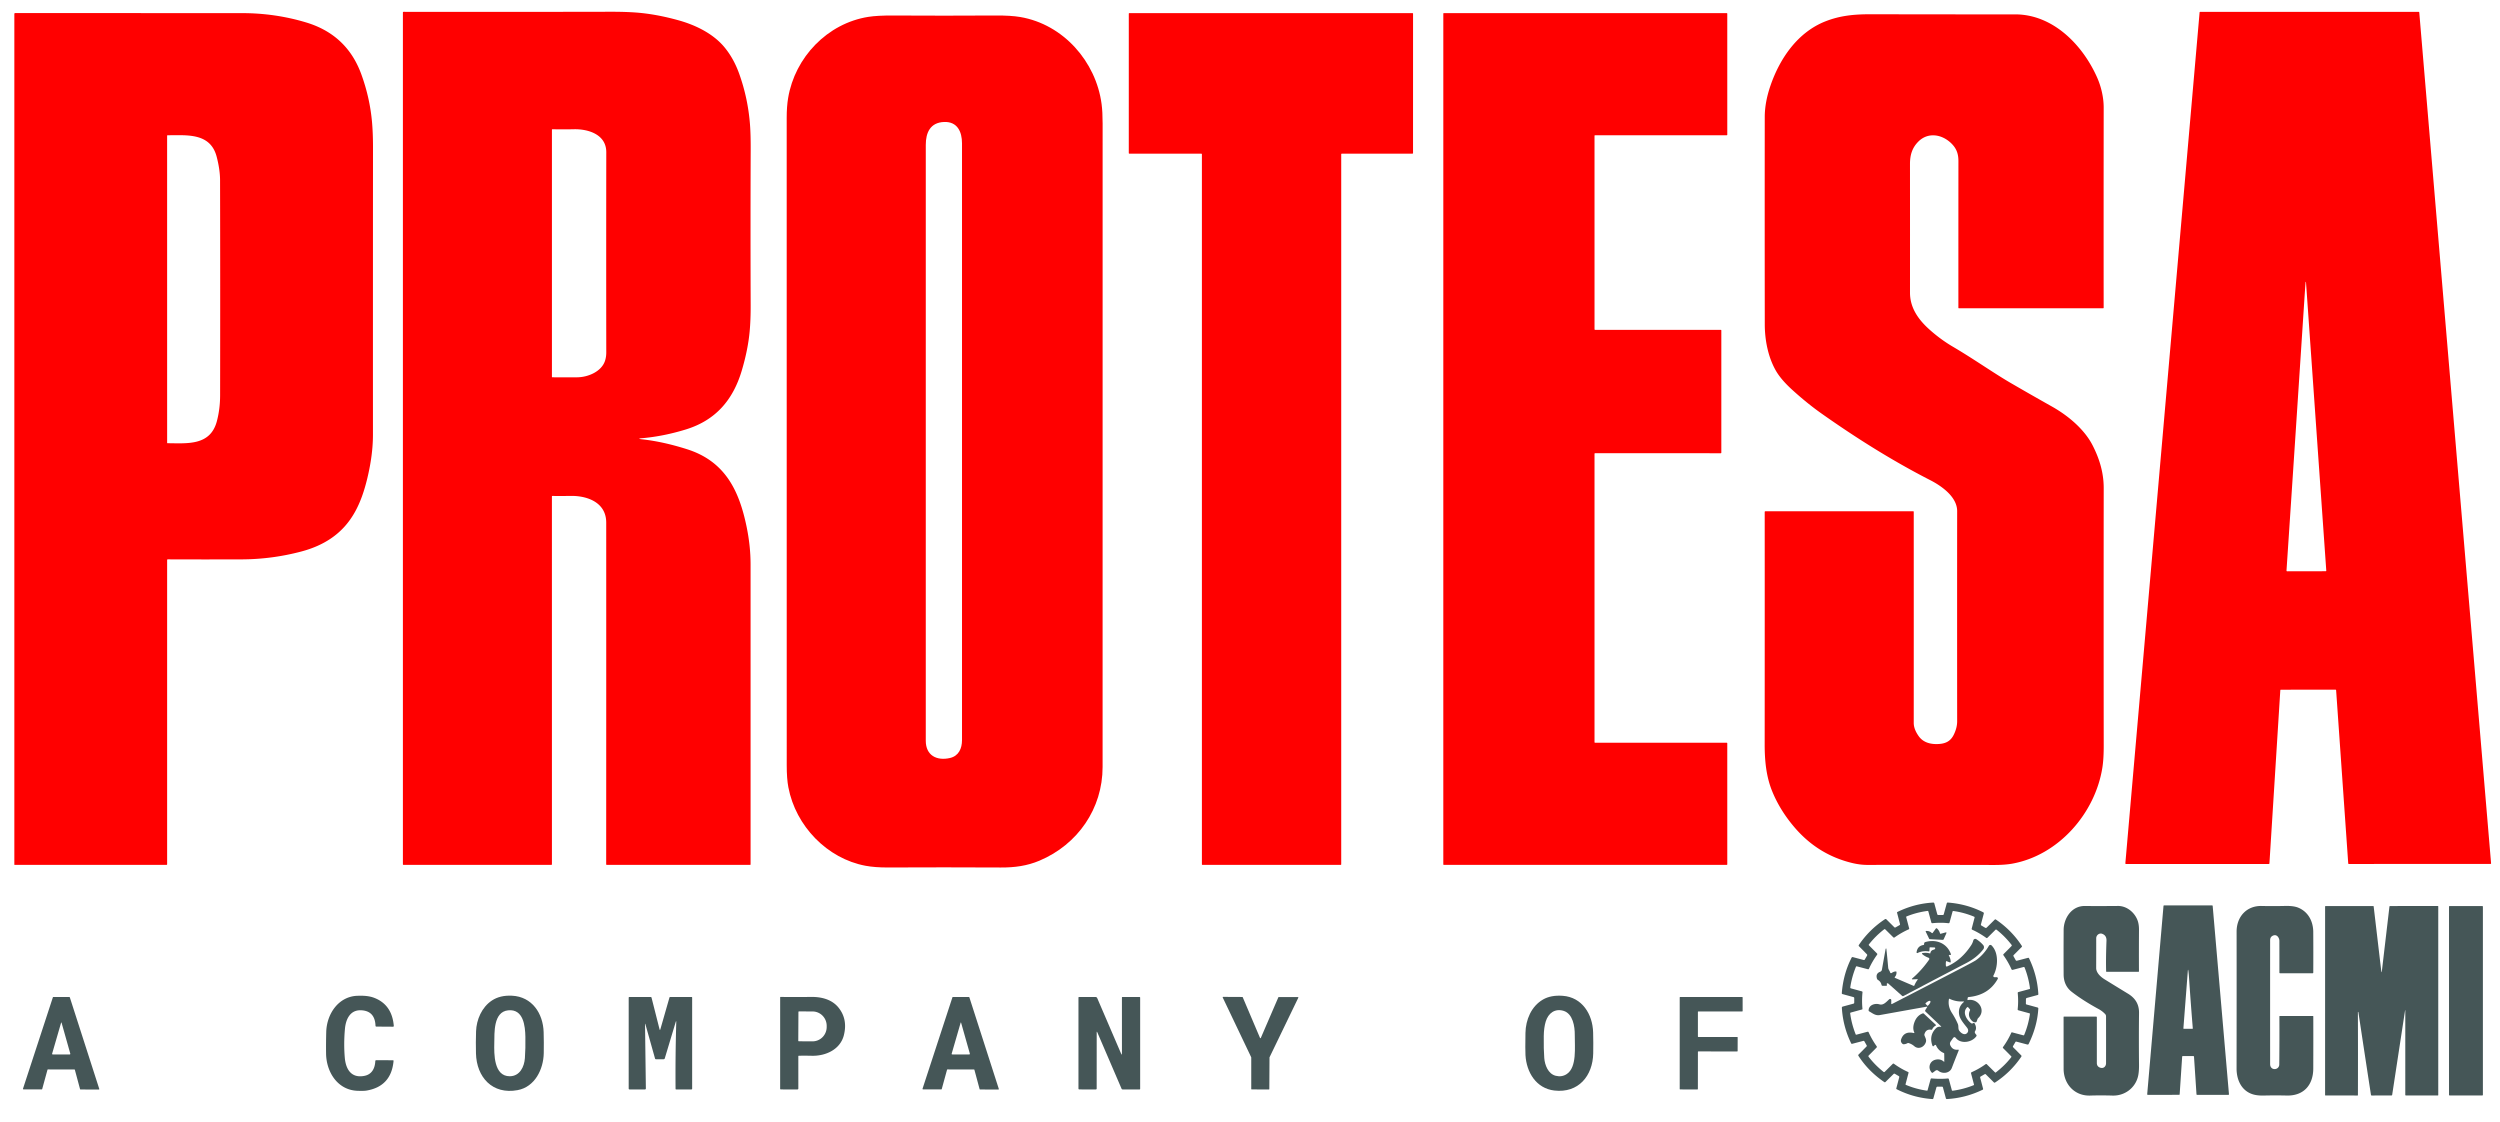
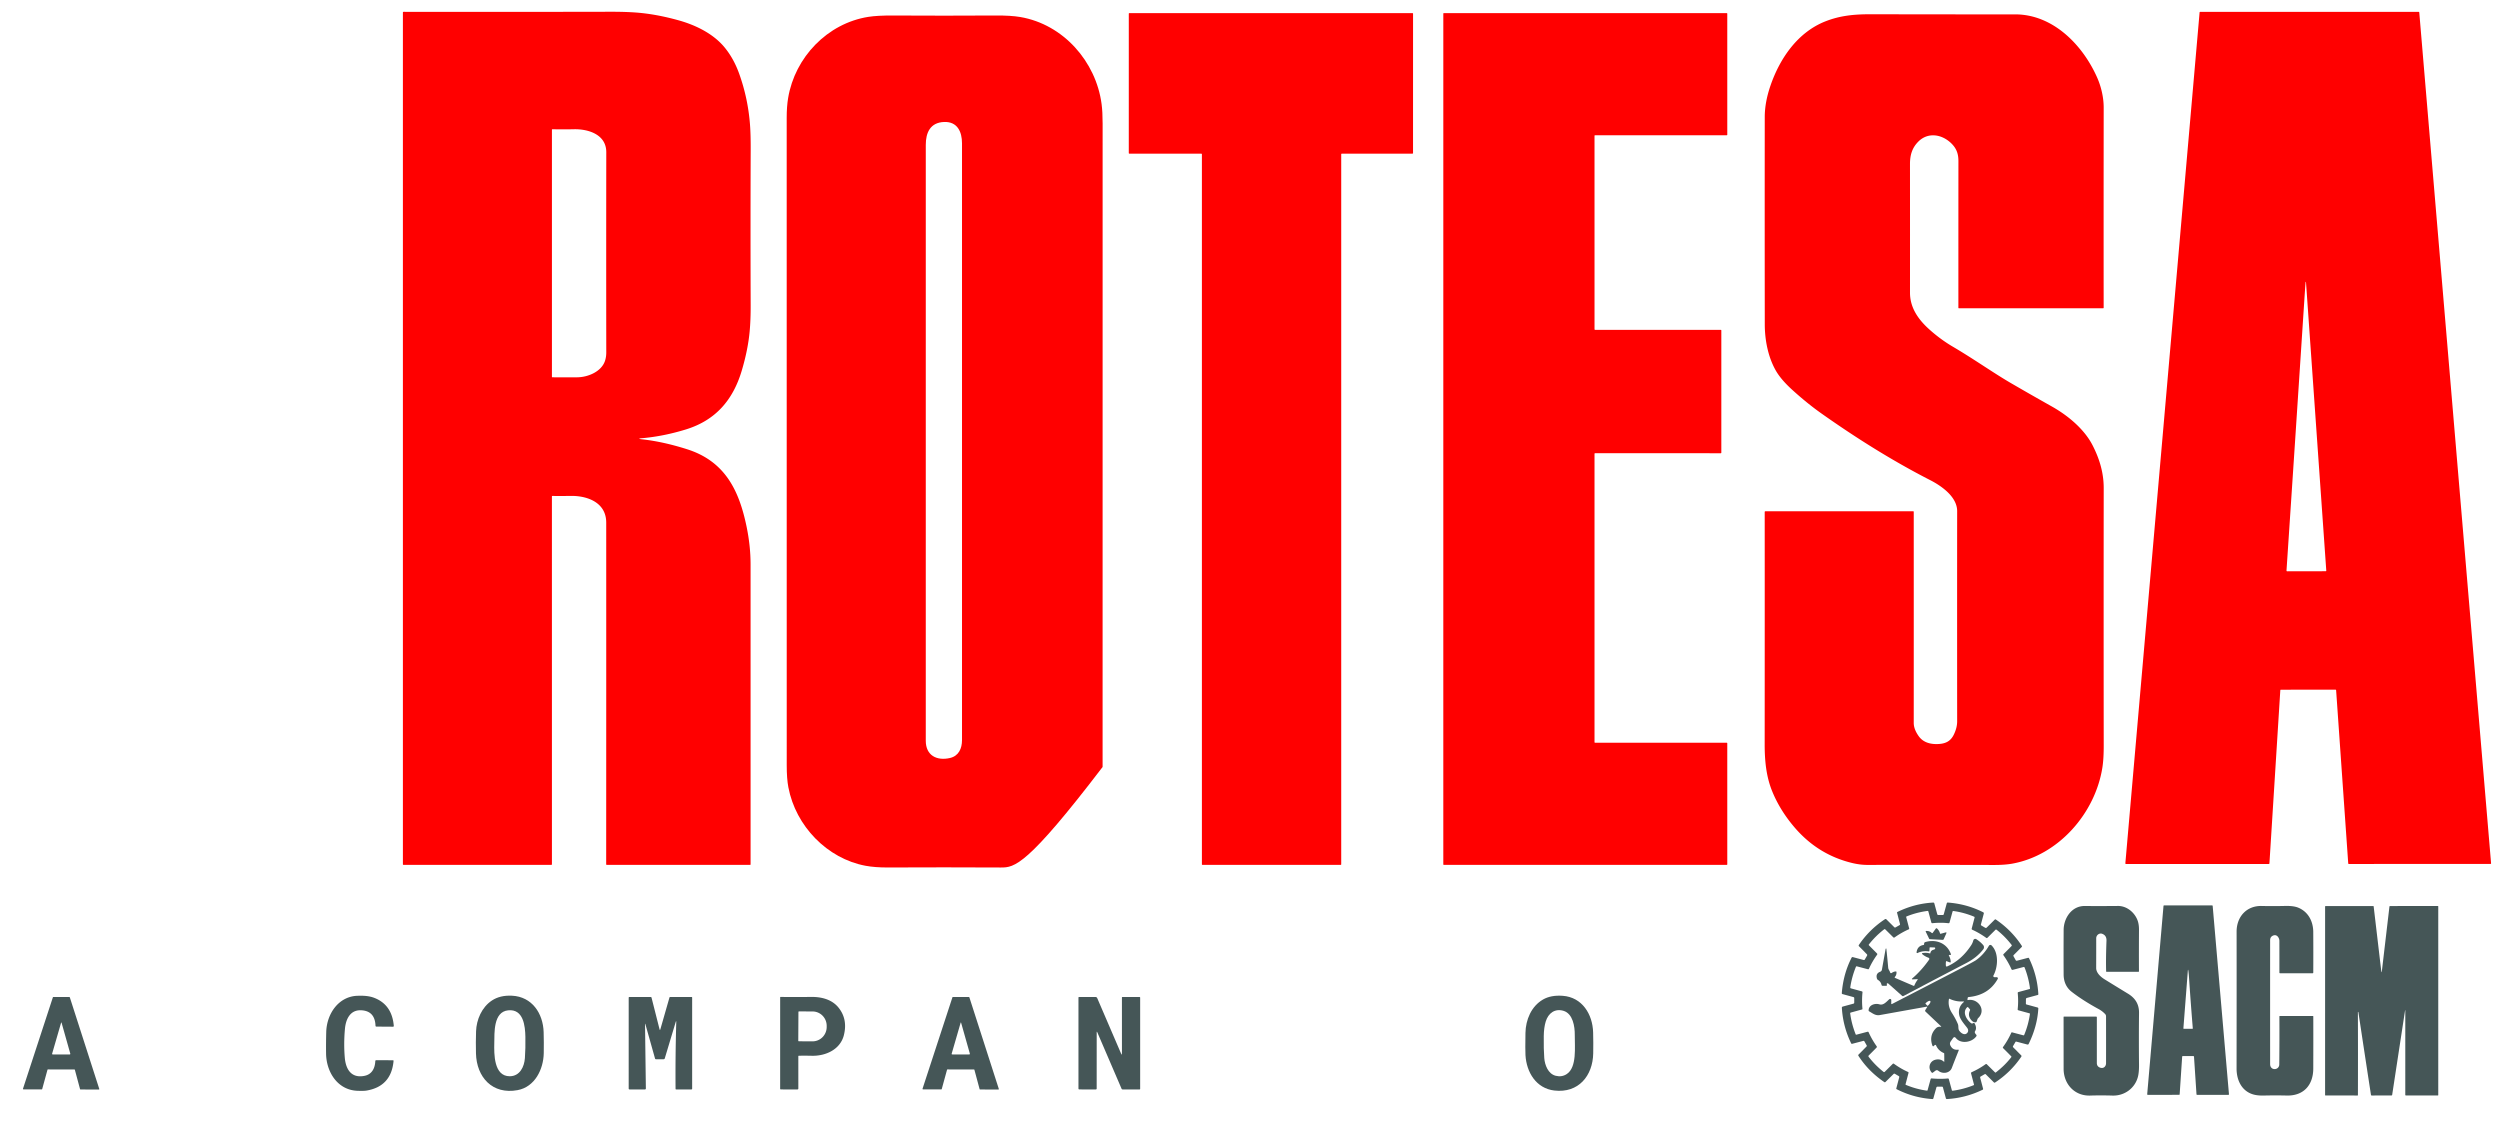
<svg xmlns="http://www.w3.org/2000/svg" version="1.1" viewBox="0.00 0.00 2001.00 898.00">
  <path fill="#ff0000" d="   M 513.90 351.63   Q 530.52 353.43 549.78 359.52   C 580.32 369.19 591.54 392.46 597.55 421.45   Q 600.75 436.92 600.76 451.72   Q 600.77 571.97 600.77 691.77   Q 600.77 692.26 600.28 692.26   L 485.69 692.26   A 0.50 0.50 0.0 0 1 485.19 691.76   Q 485.26 556.31 485.22 418.25   C 485.21 402.24 470.21 396.74 456.90 396.93   Q 449.47 397.04 442.09 396.96   A 0.34 0.34 0.0 0 0 441.75 397.30   L 441.76 691.75   A 0.51 0.51 0.0 0 1 441.25 692.26   L 322.99 692.26   A 0.51 0.51 0.0 0 1 322.48 691.75   L 322.48 10.02   A 0.55 0.55 0.0 0 1 323.03 9.47   Q 406.13 9.58 488.53 9.41   Q 500.59 9.39 509.28 10.05   Q 525.21 11.26 543.20 16.28   C 557.05 20.14 571.10 27.11 580.02 38.02   Q 587.30 46.92 591.59 58.85   Q 598.74 78.77 600.32 100.00   Q 600.90 107.76 600.85 119.97   Q 600.62 179.78 600.83 244.58   Q 600.87 256.02 600.03 265.19   Q 598.68 279.88 593.74 296.52   C 586.80 319.91 573.01 336.36 548.84 343.77   Q 531.00 349.24 513.91 350.74   Q 509.40 351.14 513.90 351.63   Z   M 441.76 301.69   A 0.29 0.29 0.0 0 0 442.04 301.98   Q 452.68 302.09 462.16 301.99   C 470.53 301.90 481.40 297.53 484.26 288.78   Q 485.26 285.71 485.26 282.09   Q 485.15 202.16 485.27 121.83   C 485.29 107.64 470.92 103.19 459.33 103.45   Q 450.72 103.64 442.10 103.45   A 0.33 0.33 0.0 0 0 441.76 103.78   L 441.76 301.69   Z" />
  <path fill="#ff0000" d="   M 1825.16 552.50   L 1816.45 691.06   A 0.49 0.49 0.0 0 1 1815.96 691.52   L 1701.61 691.52   A 0.49 0.49 0.0 0 1 1701.13 690.99   L 1760.56 9.94   A 0.49 0.49 0.0 0 1 1761.05 9.49   L 1935.89 9.49   A 0.49 0.49 0.0 0 1 1936.38 9.94   L 1993.86 690.98   A 0.49 0.49 0.0 0 1 1993.37 691.51   L 1880.01 691.52   A 0.49 0.49 0.0 0 1 1879.52 691.06   L 1869.83 552.47   A 0.49 0.49 0.0 0 0 1869.34 552.01   L 1825.65 552.04   A 0.49 0.49 0.0 0 0 1825.16 552.50   Z   M 1844.34 240.96   Q 1837.37 347.78 1830.12 456.62   Q 1830.07 457.27 1830.73 457.27   L 1861.45 457.21   Q 1861.99 457.21 1861.95 456.68   Q 1853.84 341.22 1845.71 225.77   Q 1845.71 225.71 1845.66 225.66   Q 1845.62 225.63 1845.57 225.62   Q 1845.41 225.61 1845.39 225.79   Q 1844.84 233.32 1844.34 240.96   Z" />
-   <path fill="#ff0000" d="   M 133.77 448.30   L 133.77 691.74   A 0.52 0.51 90.0 0 1 133.26 692.26   L 11.74 692.26   A 0.26 0.25 -0.0 0 1 11.48 692.01   L 11.48 11.21   Q 11.48 10.48 12.21 10.48   Q 104.47 10.48 193.91 10.51   Q 220.29 10.52 245.01 17.96   Q 277.68 27.78 289.20 59.47   Q 296.07 78.35 297.78 97.87   Q 298.55 106.73 298.55 117.44   Q 298.48 229.39 298.51 347.92   Q 298.52 364.12 293.94 383.06   C 289.31 402.23 281.90 419.30 265.11 430.81   Q 254.91 437.80 241.09 441.45   Q 217.70 447.64 193.37 447.73   Q 163.60 447.83 134.37 447.71   Q 133.77 447.71 133.77 448.30   Z   M 134.23 108.25   Q 133.76 108.25 133.76 108.72   L 133.78 354.47   A 0.29 0.28 -0.0 0 0 134.07 354.75   C 150.03 354.85 168.41 356.89 173.61 337.04   Q 176.16 327.31 176.18 316.47   Q 176.34 226.70 176.14 144.21   Q 176.12 135.86 173.45 125.53   C 168.43 106.14 149.66 108.28 134.23 108.25   Z" />
  <path fill="#ff0000" d="   M 1073.51 123.48   L 1073.51 691.78   A 0.48 0.48 0.0 0 1 1073.03 692.26   L 962.48 692.26   A 0.48 0.48 0.0 0 1 962.00 691.78   L 962.00 123.49   A 0.48 0.48 0.0 0 0 961.52 123.01   L 903.96 122.99   A 0.48 0.48 0.0 0 1 903.48 122.51   L 903.49 10.97   A 0.48 0.48 0.0 0 1 903.97 10.49   L 1130.53 10.49   A 0.48 0.48 0.0 0 1 1131.01 10.97   L 1130.99 122.50   A 0.48 0.48 0.0 0 1 1130.51 122.98   L 1073.99 123.00   A 0.48 0.48 0.0 0 0 1073.51 123.48   Z" />
  <path fill="#ff0000" d="   M 1276.25 363.22   L 1276.25 594.03   A 0.46 0.46 0.0 0 0 1276.71 594.49   L 1382.05 594.49   A 0.46 0.46 0.0 0 1 1382.51 594.95   L 1382.52 691.80   A 0.46 0.46 0.0 0 1 1382.06 692.26   L 1155.68 692.26   A 0.46 0.46 0.0 0 1 1155.22 691.80   L 1155.23 10.95   A 0.46 0.46 0.0 0 1 1155.69 10.49   L 1382.05 10.49   A 0.46 0.46 0.0 0 1 1382.51 10.95   L 1382.52 107.80   A 0.46 0.46 0.0 0 1 1382.06 108.26   L 1276.71 108.26   A 0.46 0.46 0.0 0 0 1276.25 108.72   L 1276.26 263.54   A 0.46 0.46 0.0 0 0 1276.72 264.00   L 1377.29 264.02   A 0.46 0.46 0.0 0 1 1377.75 264.48   L 1377.75 362.31   A 0.46 0.46 0.0 0 1 1377.29 362.77   L 1276.71 362.76   A 0.46 0.46 0.0 0 0 1276.25 363.22   Z" />
  <path fill="#ff0000" d="   M 1531.76 409.70   Q 1531.79 497.68 1531.76 578.65   C 1531.76 582.53 1533.56 586.20 1535.78 589.30   C 1539.64 594.69 1546.06 595.97 1552.41 595.45   C 1557.66 595.02 1561.35 592.99 1563.75 588.16   Q 1566.52 582.59 1566.51 577.25   Q 1566.43 491.10 1566.51 409.10   C 1566.52 397.72 1554.09 388.99 1544.93 384.30   C 1514.60 368.77 1485.56 350.51 1457.68 330.80   Q 1446.21 322.68 1434.33 311.86   Q 1425.38 303.70 1421.28 296.47   C 1415.08 285.51 1412.55 272.03 1412.53 259.61   Q 1412.42 178.33 1412.51 93.65   Q 1412.52 81.83 1417.10 68.51   C 1424.77 46.24 1439.15 25.72 1461.07 17.09   C 1472.60 12.54 1483.87 11.39 1497.02 11.41   Q 1553.57 11.53 1612.97 11.51   C 1642.87 11.50 1666.72 35.45 1678.51 61.97   C 1681.73 69.21 1683.80 77.91 1683.79 86.08   Q 1683.70 169.16 1683.77 246.30   A 0.46 0.46 0.0 0 1 1683.31 246.76   L 1567.95 246.76   A 0.46 0.46 0.0 0 1 1567.49 246.30   Q 1567.48 188.86 1567.52 128.90   C 1567.53 122.90 1565.85 118.48 1561.41 114.34   C 1553.94 107.38 1543.09 105.72 1535.49 113.28   C 1530.35 118.39 1528.74 124.32 1528.75 131.34   Q 1528.79 185.18 1528.76 234.28   C 1528.76 246.37 1535.46 255.78 1544.16 263.60   Q 1553.15 271.68 1563.12 277.53   C 1579.51 287.14 1595.62 298.55 1609.53 306.63   Q 1626.38 316.41 1642.37 325.39   C 1655.22 332.61 1668.28 343.49 1674.90 356.42   C 1680.53 367.41 1683.82 378.56 1683.81 390.68   Q 1683.70 493.32 1683.82 596.66   Q 1683.84 607.37 1682.77 614.20   C 1677.05 650.91 1647.71 684.60 1610.54 691.28   Q 1604.54 692.35 1595.59 692.33   Q 1543.64 692.18 1494.74 692.28   Q 1488.90 692.29 1482.50 690.75   Q 1455.27 684.20 1436.60 662.53   Q 1424.67 648.67 1418.40 633.18   C 1413.59 621.27 1412.44 608.68 1412.45 595.55   Q 1412.52 500.54 1412.47 409.78   A 0.55 0.55 0.0 0 1 1413.02 409.23   L 1531.29 409.23   Q 1531.76 409.23 1531.76 409.70   Z" />
-   <path fill="#ff0000" d="   M 816.58 13.61   C 851.18 19.51 877.22 49.36 881.71 83.24   Q 882.55 89.59 882.54 98.86   Q 882.44 359.88 882.52 613.89   C 882.53 647.19 862.65 675.92 832.04 688.86   C 822.06 693.08 812.04 694.41 801.07 694.35   Q 755.76 694.11 710.87 694.33   Q 700.38 694.38 692.76 692.96   C 662.14 687.24 636.90 661.25 631.01 630.16   Q 629.69 623.20 629.70 612.57   Q 629.80 354.36 629.67 94.40   Q 629.66 85.33 630.84 78.32   C 636.27 45.87 662.22 18.69 695.06 13.49   Q 702.26 12.35 714.86 12.42   Q 756.10 12.66 796.91 12.41   Q 809.11 12.34 816.58 13.61   Z   M 755.66 97.63   C 744.54 98.05 741.00 106.21 741.00 115.89   Q 740.98 355.48 740.99 592.89   C 740.99 604.70 749.78 609.12 760.35 606.71   C 767.37 605.10 769.99 599.02 769.99 592.43   Q 770.01 368.17 769.99 114.65   C 769.99 105.59 766.36 97.22 755.66 97.63   Z" />
+   <path fill="#ff0000" d="   M 816.58 13.61   C 851.18 19.51 877.22 49.36 881.71 83.24   Q 882.55 89.59 882.54 98.86   Q 882.44 359.88 882.52 613.89   C 822.06 693.08 812.04 694.41 801.07 694.35   Q 755.76 694.11 710.87 694.33   Q 700.38 694.38 692.76 692.96   C 662.14 687.24 636.90 661.25 631.01 630.16   Q 629.69 623.20 629.70 612.57   Q 629.80 354.36 629.67 94.40   Q 629.66 85.33 630.84 78.32   C 636.27 45.87 662.22 18.69 695.06 13.49   Q 702.26 12.35 714.86 12.42   Q 756.10 12.66 796.91 12.41   Q 809.11 12.34 816.58 13.61   Z   M 755.66 97.63   C 744.54 98.05 741.00 106.21 741.00 115.89   Q 740.98 355.48 740.99 592.89   C 740.99 604.70 749.78 609.12 760.35 606.71   C 767.37 605.10 769.99 599.02 769.99 592.43   Q 770.01 368.17 769.99 114.65   C 769.99 105.59 766.36 97.22 755.66 97.63   Z" />
  <path fill="#455657" d="   M 1517.18 742.30   L 1520.38 740.49   Q 1520.91 740.19 1520.76 739.60   L 1518.40 730.56   A 0.54 0.54 0.0 0 1 1518.69 729.94   Q 1532.44 723.22 1547.38 722.41   A 0.82 0.81 -8.8 0 1 1548.21 723.01   L 1550.57 731.69   Q 1550.75 732.36 1551.45 732.36   L 1555.00 732.36   Q 1555.63 732.37 1555.79 731.76   L 1558.21 722.98   A 0.79 0.79 0.0 0 1 1559.03 722.40   Q 1574.24 723.53 1587.33 730.18   Q 1588.01 730.53 1587.82 731.27   L 1585.54 739.87   Q 1585.38 740.49 1585.94 740.81   L 1588.95 742.58   Q 1589.61 742.97 1590.16 742.43   L 1596.61 736.04   A 0.66 0.66 0.0 0 1 1597.45 735.96   Q 1610.27 744.69 1618.29 757.14   A 0.64 0.63 51.7 0 1 1618.20 757.94   L 1611.78 764.40   Q 1611.31 764.87 1611.64 765.44   L 1613.37 768.53   A 0.92 0.90 -21.7 0 0 1614.40 768.96   L 1623.25 766.64   A 0.68 0.67 -20.1 0 1 1624.03 767.00   Q 1630.65 780.68 1631.49 795.72   A 0.64 0.64 0.0 0 1 1631.01 796.38   L 1622.30 798.74   A 1.00 0.99 -7.6 0 0 1621.56 799.70   L 1621.52 803.30   Q 1621.52 803.84 1622.04 803.99   L 1630.88 806.41   A 0.80 0.80 0.0 0 1 1631.47 807.22   Q 1630.65 821.50 1623.73 835.59   A 0.88 0.87 20.0 0 1 1622.72 836.05   L 1613.96 833.73   Q 1613.40 833.58 1613.11 834.08   L 1611.27 837.23   Q 1610.93 837.82 1611.40 838.30   L 1617.79 844.74   A 0.78 0.77 40.3 0 1 1617.88 845.72   Q 1609.48 858.18 1596.83 866.46   A 0.71 0.70 -39.1 0 1 1595.93 866.37   L 1589.45 859.90   Q 1589.05 859.50 1588.56 859.78   L 1585.32 861.64   Q 1584.78 861.95 1584.94 862.55   L 1587.27 871.48   A 0.64 0.63 -20.4 0 1 1586.93 872.21   Q 1573.23 878.84 1558.36 879.68   Q 1557.65 879.72 1557.46 879.03   L 1555.13 870.37   Q 1554.97 869.76 1554.35 869.76   L 1550.78 869.75   A 0.94 0.93 7.8 0 0 1549.88 870.43   L 1547.46 879.17   A 0.74 0.73 9.7 0 1 1546.70 879.70   Q 1531.50 878.66 1518.04 871.77   A 0.52 0.51 -68.6 0 1 1517.79 871.19   L 1520.14 862.24   Q 1520.30 861.62 1519.75 861.29   L 1516.71 859.50   Q 1516.10 859.14 1515.60 859.64   L 1509.06 866.09   A 0.63 0.62 39.4 0 1 1508.27 866.16   Q 1495.38 857.40 1487.45 845.02   A 0.73 0.72 51.1 0 1 1487.54 844.12   L 1493.95 837.64   Q 1494.37 837.22 1494.08 836.71   L 1492.31 833.57   Q 1491.97 832.97 1491.30 833.15   L 1482.47 835.47   A 0.70 0.69 -19.5 0 1 1481.67 835.10   Q 1475.07 821.49 1474.22 806.60   A 0.91 0.91 0.0 0 1 1474.89 805.67   L 1483.54 803.32   A 0.81 0.80 82.5 0 0 1484.13 802.54   L 1484.14 798.96   Q 1484.15 798.25 1483.46 798.06   L 1474.72 795.67   A 0.75 0.75 0.0 0 1 1474.17 794.90   Q 1475.38 779.42 1482.05 766.47   A 0.79 0.78 -69.0 0 1 1482.96 766.06   L 1491.67 768.37   Q 1492.28 768.53 1492.59 767.99   L 1494.35 764.98   Q 1494.76 764.29 1494.19 763.72   L 1487.91 757.35   A 0.76 0.76 0.0 0 1 1487.82 756.38   Q 1496.18 744.00 1508.72 735.73   A 0.92 0.91 50.7 0 1 1509.87 735.85   L 1516.23 742.18   Q 1516.66 742.60 1517.18 742.30   Z   M 1609.97 775.77   Q 1607.44 770.05 1603.57 764.60   Q 1603.22 764.10 1603.65 763.66   L 1610.00 757.25   Q 1610.45 756.79 1610.06 756.27   Q 1604.78 749.43 1598.06 744.16   Q 1597.59 743.79 1597.16 744.21   L 1590.70 750.64   A 0.68 0.67 40.0 0 1 1589.83 750.71   Q 1584.32 746.74 1578.59 744.16   A 0.78 0.78 0.0 0 1 1578.15 743.25   L 1580.44 734.51   Q 1580.59 733.93 1580.04 733.70   Q 1571.97 730.35 1563.58 729.18   Q 1562.96 729.10 1562.80 729.70   L 1560.42 738.36   A 0.82 0.80 11.0 0 1 1559.53 738.95   Q 1553.55 738.24 1546.64 738.93   A 0.73 0.73 0.0 0 1 1545.86 738.39   L 1543.44 729.49   A 0.53 0.53 0.0 0 0 1542.86 729.10   Q 1534.01 730.25 1525.97 733.54   A 0.44 0.43 72.1 0 0 1525.71 734.06   L 1528.11 743.19   A 0.53 0.52 -19.1 0 1 1527.81 743.80   Q 1521.89 746.43 1516.37 750.35   A 0.74 0.74 0.0 0 1 1515.43 750.27   L 1509.04 743.93   Q 1508.56 743.45 1508.02 743.87   Q 1501.13 749.23 1495.85 755.94   A 0.53 0.52 41.9 0 0 1495.89 756.63   L 1502.34 763.15   Q 1502.82 763.64 1502.42 764.19   Q 1498.58 769.49 1495.94 775.32   Q 1495.66 775.94 1495.00 775.76   L 1486.28 773.47   Q 1485.70 773.31 1485.47 773.87   Q 1482.19 781.87 1480.96 790.30   A 0.72 0.72 0.0 0 0 1481.49 791.10   L 1490.26 793.49   A 0.67 0.66 10.7 0 1 1490.75 794.20   Q 1490.08 800.64 1490.71 807.48   A 0.46 0.45 79.6 0 1 1490.38 807.97   L 1481.29 810.47   A 0.55 0.55 0.0 0 0 1480.89 811.07   Q 1481.98 819.56 1485.29 827.91   A 0.44 0.44 0.0 0 0 1485.81 828.18   L 1494.80 825.80   A 0.73 0.72 -19.3 0 1 1495.64 826.20   Q 1498.30 832.14 1502.10 837.46   A 0.79 0.79 0.0 0 1 1502.01 838.47   L 1495.65 844.89   A 0.68 0.68 0.0 0 0 1495.60 845.78   Q 1500.66 852.43 1507.63 857.98   A 0.65 0.65 0.0 0 0 1508.49 857.94   L 1514.98 851.49   A 0.71 0.70 -49.1 0 1 1515.89 851.42   Q 1521.32 855.37 1527.26 858.03   A 0.60 0.60 0.0 0 1 1527.59 858.72   L 1525.21 867.78   A 0.48 0.48 0.0 0 0 1525.49 868.35   Q 1533.64 871.75 1542.29 872.96   A 0.50 0.49 12.1 0 0 1542.84 872.61   L 1545.27 863.75   A 0.82 0.81 10.2 0 1 1546.13 863.16   Q 1552.82 863.81 1559.05 863.21   A 0.76 0.76 0.0 0 1 1559.85 863.76   L 1562.23 872.51   Q 1562.39 873.09 1562.98 873.01   Q 1571.69 871.83 1579.79 868.56   A 0.36 0.35 72.8 0 0 1580.00 868.15   L 1577.65 859.20   Q 1577.45 858.47 1578.15 858.16   Q 1583.92 855.62 1589.33 851.75   A 0.68 0.68 0.0 0 1 1590.21 851.82   L 1596.83 858.35   A 0.48 0.47 48.3 0 0 1597.46 858.39   Q 1604.90 852.61 1609.84 846.15   A 0.52 0.51 -48.6 0 0 1609.80 845.47   L 1603.28 838.91   A 0.67 0.67 0.0 0 1 1603.22 838.04   Q 1607.11 832.69 1609.84 826.62   A 0.58 0.58 0.0 0 1 1610.51 826.30   L 1619.52 828.68   A 0.53 0.53 0.0 0 0 1620.15 828.37   Q 1623.49 820.43 1624.76 811.57   A 0.44 0.44 0.0 0 0 1624.44 811.08   L 1615.48 808.63   A 0.74 0.73 11.1 0 1 1614.94 807.84   Q 1615.65 801.66 1614.99 794.75   A 0.66 0.65 -10.6 0 1 1615.47 794.06   L 1624.45 791.63   A 0.49 0.49 0.0 0 0 1624.81 791.09   Q 1623.64 782.35 1620.47 774.37   A 0.65 0.65 0.0 0 0 1619.71 773.98   L 1611.01 776.27   A 0.90 0.89 70.6 0 1 1609.97 775.77   Z" />
  <path fill="#455657" d="   M 1746.60 845.76   L 1744.61 875.84   A 0.49 0.49 0.0 0 1 1744.12 876.30   L 1719.10 876.32   A 0.49 0.49 0.0 0 1 1718.62 875.79   L 1731.67 725.14   A 0.49 0.49 0.0 0 1 1732.16 724.69   L 1770.54 724.69   A 0.49 0.49 0.0 0 1 1771.03 725.14   L 1784.06 875.80   A 0.49 0.49 0.0 0 1 1783.58 876.33   L 1758.56 876.31   A 0.49 0.49 0.0 0 1 1758.07 875.85   L 1756.08 845.76   A 0.49 0.49 0.0 0 0 1755.59 845.30   L 1747.09 845.30   A 0.49 0.49 0.0 0 0 1746.60 845.76   Z   M 1752.12 782.84   Q 1751.93 780.00 1751.65 777.66   Q 1751.31 774.75 1751.09 777.67   L 1747.59 823.10   Q 1747.57 823.42 1747.89 823.43   L 1754.75 823.44   Q 1755.15 823.44 1755.11 823.04   Q 1753.42 802.43 1752.12 782.84   Z" />
  <path fill="#455657" d="   M 1924.90 809.47   L 1914.70 876.29   A 0.63 0.62 4.3 0 1 1914.08 876.82   L 1898.32 876.84   A 0.61 0.60 -4.4 0 1 1897.72 876.33   Q 1892.64 843.30 1887.65 810.13   Q 1887.63 809.94 1887.44 809.96   L 1887.43 809.96   Q 1887.26 809.97 1887.26 810.15   Q 1887.39 844.34 1887.28 876.53   Q 1887.28 876.84 1886.97 876.84   L 1861.34 876.81   A 0.34 0.33 0.0 0 1 1861.00 876.48   L 1861.01 725.72   Q 1861.01 725.19 1861.53 725.19   L 1899.50 725.19   A 0.38 0.38 0.0 0 1 1899.88 725.53   L 1905.94 777.00   Q 1906.21 779.28 1906.48 777.00   L 1912.50 725.72   Q 1912.57 725.19 1913.10 725.19   L 1951.26 725.18   A 0.32 0.32 0.0 0 1 1951.58 725.50   L 1951.58 876.48   A 0.36 0.35 -0.0 0 1 1951.22 876.83   L 1925.75 876.81   Q 1925.19 876.81 1925.19 876.24   L 1925.20 809.49   Q 1925.20 807.48 1924.90 809.47   Z" />
  <path fill="#455657" d="   M 1681.88 747.22   A 3.83 3.67 -87.1 0 0 1677.81 751.05   Q 1677.83 762.13 1677.78 774.79   C 1677.77 778.68 1681.40 781.92 1684.53 783.86   Q 1694.11 789.79 1703.25 795.35   C 1709.14 798.93 1712.16 803.84 1712.08 810.75   Q 1711.86 831.00 1712.07 852.30   Q 1712.13 858.25 1711.19 861.88   C 1708.81 871.09 1700.37 877.19 1690.87 876.90   Q 1681.66 876.62 1672.93 876.89   C 1660.48 877.28 1651.73 867.67 1651.72 855.48   Q 1651.70 835.65 1651.69 814.03   A 0.35 0.34 -0.0 0 1 1652.04 813.69   L 1677.75 813.69   A 0.56 0.56 0.0 0 1 1678.31 814.25   L 1678.31 850.82   Q 1678.31 853.72 1681.09 854.60   C 1683.75 855.44 1685.68 853.55 1685.68 850.97   Q 1685.72 830.91 1685.67 813.41   A 2.58 2.58 0.0 0 0 1684.99 811.69   Q 1682.79 809.32 1679.87 807.73   Q 1667.21 800.85 1658.26 793.91   Q 1651.79 788.89 1651.73 779.96   Q 1651.63 762.80 1651.74 744.33   C 1651.80 734.80 1658.22 725.07 1668.64 725.16   Q 1681.36 725.27 1695.22 725.13   C 1702.44 725.07 1708.86 730.54 1711.08 737.17   Q 1712.07 740.14 1712.05 744.17   Q 1711.94 761.19 1712.02 777.49   A 0.32 0.32 0.0 0 1 1711.70 777.81   L 1686.02 777.81   A 0.27 0.26 88.9 0 1 1685.76 777.55   Q 1685.45 768.24 1686.03 752.96   Q 1686.20 748.52 1682.21 747.29   Q 1682.05 747.24 1681.88 747.22   Z" />
  <path fill="#455657" d="   M 1817.01 851.71   C 1817.01 857.21 1824.28 856.76 1824.33 851.99   Q 1824.53 832.75 1824.43 813.60   Q 1824.43 813.19 1824.85 813.19   L 1851.23 813.19   A 0.34 0.33 90.0 0 1 1851.56 813.53   Q 1851.62 834.52 1851.54 855.31   C 1851.49 868.61 1843.70 877.19 1830.36 876.87   Q 1821.56 876.65 1812.07 876.87   Q 1806.95 876.99 1803.50 875.99   C 1794.07 873.25 1790.14 864.35 1790.15 855.23   Q 1790.24 796.18 1790.18 745.72   C 1790.17 733.75 1798.15 724.87 1810.26 725.14   Q 1819.36 725.35 1829.06 725.12   Q 1835.78 724.95 1839.54 726.51   C 1847.52 729.81 1851.47 737.43 1851.53 745.91   Q 1851.64 762.81 1851.54 778.41   Q 1851.54 779.00 1850.95 779.00   L 1824.98 779.01   A 0.55 0.55 0.0 0 1 1824.43 778.46   Q 1824.45 765.72 1824.42 753.09   C 1824.41 750.67 1822.51 747.77 1819.77 748.69   Q 1817.01 749.61 1817.01 752.52   Q 1816.98 802.48 1817.01 851.71   Z" />
-   <rect fill="#455657" x="1960.19" y="725.19" width="27.12" height="151.62" rx="0.45" />
  <path fill="#455657" d="   M 1546.98 746.60   L 1549.42 743.25   A 0.68 0.68 0.0 0 1 1550.44 743.17   Q 1552.17 744.85 1552.79 747.06   Q 1552.91 747.49 1553.35 747.38   L 1557.17 746.34   Q 1558.30 746.03 1557.82 747.10   L 1555.73 751.79   A 0.82 0.82 0.0 0 1 1554.96 752.26   L 1544.75 751.73   A 0.84 0.82 77.8 0 1 1544.04 751.26   L 1541.33 745.66   A 0.36 0.35 -14.8 0 1 1541.63 745.15   Q 1544.27 744.99 1546.10 746.68   Q 1546.59 747.13 1546.98 746.60   Z" />
  <path fill="#455657" d="   M 1534.48 783.73   L 1531.17 783.89   Q 1529.61 783.96 1530.79 782.94   Q 1537.99 776.76 1544.06 768.11   A 1.02 1.01 27.4 0 0 1543.57 766.57   Q 1540.66 765.54 1538.50 763.61   A 0.44 0.44 0.0 0 1 1538.72 762.85   Q 1541.89 762.32 1544.52 763.10   Q 1545.03 763.25 1545.11 762.73   Q 1545.44 760.62 1547.92 760.08   Q 1548.40 759.97 1548.75 759.52   Q 1548.95 759.26 1548.95 758.94   A 0.59 0.58 1.5 0 0 1548.38 758.35   L 1545.00 758.23   Q 1544.46 758.22 1544.43 758.75   L 1544.30 760.97   Q 1544.26 761.61 1543.63 761.51   Q 1538.91 760.77 1534.79 762.79   A 0.54 0.54 0.0 0 1 1534.02 762.24   Q 1534.66 757.16 1539.59 756.35   Q 1540.04 756.27 1540.03 755.81   Q 1540.01 755.25 1540.21 754.71   Q 1540.39 754.21 1540.90 754.06   C 1549.77 751.42 1558.43 755.02 1561.50 763.65   Q 1561.75 764.35 1561.01 764.33   L 1560.43 764.32   Q 1559.55 764.30 1559.99 765.06   Q 1561.23 767.22 1561.35 769.87   A 0.47 0.47 0.0 0 1 1560.71 770.33   L 1558.16 769.36   Q 1557.64 769.16 1557.56 769.71   Q 1557.30 771.47 1557.52 773.10   A 0.62 0.62 0.0 0 0 1558.38 773.58   Q 1569.92 768.56 1577.78 756.51   Q 1578.89 754.81 1579.45 752.68   A 1.61 1.61 0.0 0 1 1581.89 751.74   Q 1585.15 753.85 1587.35 756.44   A 2.67 2.67 0.0 0 1 1587.43 759.79   C 1583.71 764.64 1579.09 768.09 1573.67 770.91   Q 1547.55 784.50 1523.51 797.22   A 0.93 0.92 -38.0 0 1 1522.48 797.10   Q 1516.86 792.10 1511.34 787.19   Q 1511.01 786.89 1510.59 787.06   Q 1509.91 787.35 1510.25 788.01   Q 1510.37 788.24 1510.33 788.49   Q 1510.26 789.01 1509.73 789.02   L 1506.91 789.03   Q 1506.12 789.03 1505.95 788.25   Q 1505.41 785.73 1503.14 784.36   A 1.89 1.86 -83.2 0 1 1502.32 783.30   Q 1501.08 779.19 1504.92 777.79   A 2.11 2.10 85.4 0 0 1506.27 776.19   L 1509.25 759.53   A 0.41 0.41 0.0 0 1 1509.44 759.27   Q 1509.56 759.21 1509.70 759.20   Q 1509.80 759.19 1509.82 759.29   Q 1510.66 766.84 1511.31 774.54   C 1511.44 776.05 1512.38 776.78 1512.81 778.17   Q 1513.18 779.38 1514.24 778.66   Q 1515.77 777.62 1517.37 777.54   Q 1517.92 777.52 1517.95 778.07   Q 1518.07 780.36 1516.73 781.84   Q 1516.19 782.45 1516.94 782.77   L 1531.48 789.02   Q 1532.08 789.28 1532.32 788.67   Q 1533.24 786.34 1534.79 784.32   Q 1535.27 783.69 1534.48 783.73   Z" />
  <path fill="#455657" d="   M 1542.12 805.74   Q 1523.24 809.10 1504.77 812.43   C 1501.06 813.11 1499.04 811.12 1496.10 809.50   Q 1495.63 809.23 1495.64 808.69   C 1495.76 804.32 1500.79 802.81 1504.35 803.89   C 1507.58 804.86 1510.07 801.62 1512.19 799.79   A 0.96 0.96 0.0 0 1 1513.78 800.53   L 1513.76 803.32   A 0.36 0.36 0.0 0 0 1514.28 803.65   Q 1541.20 789.78 1568.06 775.85   Q 1579.96 769.67 1581.51 768.58   Q 1587.83 764.12 1591.92 757.00   A 1.36 1.36 0.0 0 1 1594.06 756.72   C 1600.03 762.73 1599.14 774.16 1595.55 780.81   A 0.90 0.90 0.0 0 0 1596.34 782.14   L 1598.18 782.15   A 0.93 0.93 0.0 0 1 1598.99 783.54   Q 1591.68 796.56 1575.74 798.03   A 0.92 0.92 0.0 0 0 1574.92 798.80   L 1574.76 799.96   Q 1574.68 800.53 1575.24 800.43   C 1583.27 798.98 1590.05 808.54 1583.35 814.87   Q 1582.97 815.23 1582.79 815.73   L 1582.14 817.55   A 1.11 1.09 -79.3 0 1 1581.08 818.29   Q 1579.47 818.24 1578.24 816.97   Q 1574.59 813.21 1576.78 808.71   Q 1577.03 808.20 1576.66 807.77   L 1575.36 806.27   A 0.60 0.60 0.0 0 0 1574.49 806.23   C 1570.39 810.25 1574.11 816.23 1577.57 818.90   Q 1578.00 819.24 1578.55 819.21   Q 1578.95 819.18 1579.27 818.94   Q 1580.04 818.36 1580.51 819.20   Q 1582.49 822.75 1580.83 825.41   Q 1580.46 826.00 1580.72 826.64   Q 1581.04 827.44 1581.67 828.06   Q 1582.36 828.74 1581.79 829.53   C 1578.28 834.37 1569.50 835.83 1565.50 830.88   Q 1564.29 829.37 1563.18 830.95   L 1561.39 833.49   Q 1560.26 835.10 1561.13 836.87   Q 1563.00 840.66 1567.12 840.16   Q 1568.03 840.05 1567.69 840.91   Q 1564.91 847.83 1562.24 854.77   C 1560.56 859.16 1554.74 859.82 1551.38 857.00   A 1.76 1.76 0.0 0 0 1549.19 856.94   L 1547.04 858.55   Q 1546.55 858.91 1546.14 858.46   C 1542.88 854.90 1544.33 849.35 1549.17 848.19   Q 1553.16 847.23 1556.04 849.91   A 0.08 0.08 0.0 0 0 1556.18 849.85   Q 1556.24 846.48 1556.15 843.25   Q 1556.14 842.99 1555.90 842.89   Q 1551.42 840.98 1549.60 836.68   Q 1549.39 836.21 1548.91 836.36   Q 1548.30 836.56 1547.92 837.14   A 0.67 0.67 0.0 0 1 1546.74 837.00   Q 1543.75 828.83 1549.61 822.98   Q 1551.01 821.58 1553.24 821.84   Q 1554.15 821.95 1553.48 821.32   L 1541.19 809.69   A 1.01 1.01 0.0 0 1 1541.03 808.42   L 1542.44 806.22   Q 1542.83 805.61 1542.12 805.74   Z   M 1560.32 799.39   A 0.26 0.26 0.0 0 0 1559.95 799.58   C 1559.20 803.62 1560.13 807.36 1562.42 810.91   Q 1565.20 815.21 1567.05 819.56   C 1567.83 821.40 1567.09 823.41 1568.18 824.97   C 1569.48 826.84 1572.36 828.93 1574.40 826.94   C 1575.71 825.66 1575.50 824.00 1574.48 822.65   C 1572.24 819.69 1568.78 815.94 1568.13 812.28   Q 1567.04 806.22 1571.62 802.20   Q 1572.42 801.50 1571.35 801.56   Q 1565.52 801.92 1560.32 799.39   Z   M 1541.24 803.49   L 1542.60 804.91   A 0.37 0.37 0.0 0 0 1543.13 804.92   L 1543.26 804.78   A 3.68 1.32 -43.9 0 0 1545.00 801.28   L 1544.96 801.24   A 3.68 1.32 -43.9 0 0 1541.39 802.84   L 1541.25 802.97   A 0.37 0.37 0.0 0 0 1541.24 803.49   Z" />
  <path fill="#455657" d="   M 275.98 846.66   C 276.77 855.67 281.05 863.24 291.73 861.11   C 297.77 859.90 300.14 854.95 300.39 849.29   A 0.77 0.77 0.0 0 1 301.16 848.56   L 314.47 848.63   Q 315.06 848.64 315.00 849.22   Q 313.15 869.61 293.27 872.91   Q 291.28 873.24 286.25 873.08   C 270.09 872.55 261.20 857.93 260.99 843.28   Q 260.88 835.18 261.12 825.98   C 261.50 811.62 270.88 797.51 286.12 797.03   C 290.88 796.88 295.50 797.04 299.94 798.83   Q 313.76 804.39 315.19 821.04   Q 315.25 821.78 314.51 821.78   L 301.22 821.69   A 0.67 0.67 0.0 0 1 300.56 821.04   Q 300.12 809.24 289.26 808.63   C 280.17 808.11 276.77 815.92 276.09 823.47   Q 275.01 835.51 275.98 846.66   Z" />
  <path fill="#455657" d="   M 409.76 796.96   C 425.84 797.72 434.69 811.13 435.13 826.09   Q 435.37 834.04 435.22 842.93   C 435.00 855.78 428.16 869.98 414.27 872.55   C 394.11 876.28 381.44 862.21 380.97 843.13   Q 380.75 834.18 381.04 825.48   C 381.35 816.14 385.62 806.17 393.74 800.80   Q 400.23 796.50 409.76 796.96   Z   M 420.52 829.91   C 420.36 821.36 419.04 807.38 406.72 808.66   C 394.76 809.91 395.81 826.75 395.63 834.92   C 395.44 843.51 395.17 861.55 408.09 861.43   C 416.07 861.35 419.65 853.82 420.13 846.93   Q 420.69 839.01 420.52 829.91   Z" />
  <path fill="#455657" d="   M 1250.75 797.04   C 1266.38 798.15 1274.75 811.81 1275.14 826.35   Q 1275.37 834.77 1275.21 843.14   C 1274.86 861.09 1263.42 875.09 1244.12 872.86   C 1229.59 871.18 1221.78 858.29 1220.99 844.51   Q 1220.75 840.41 1220.98 826.76   C 1221.15 816.28 1225.63 805.44 1235.02 800.02   Q 1241.33 796.37 1250.75 797.04   Z   M 1254.08 859.64   C 1262.28 854.19 1260.36 838.07 1260.45 828.28   C 1260.51 821.75 1259.00 811.31 1251.39 809.05   C 1244.61 807.03 1239.25 810.88 1237.20 817.62   Q 1235.72 822.49 1235.63 829.24   Q 1235.49 839.83 1236.02 846.78   C 1236.45 852.47 1239.11 859.51 1245.17 861.05   Q 1250.09 862.30 1254.08 859.64   Z" />
  <path fill="#455657" d="   M 38.00 856.26   L 33.78 871.66   A 0.40 0.40 0.0 0 1 33.39 871.95   L 18.78 871.93   A 0.40 0.40 0.0 0 1 18.40 871.41   L 42.32 798.26   A 0.40 0.40 0.0 0 1 42.70 797.98   L 55.51 798.02   A 0.40 0.40 0.0 0 1 55.89 798.30   L 79.45 871.56   A 0.40 0.40 0.0 0 1 79.07 872.08   L 64.46 872.02   A 0.40 0.40 0.0 0 1 64.07 871.73   L 59.93 856.32   A 0.40 0.40 0.0 0 0 59.54 856.02   L 38.39 855.97   A 0.40 0.40 0.0 0 0 38.00 856.26   Z   M 55.71 844.02   A 0.56 0.56 0.0 0 0 56.25 843.30   L 49.35 818.84   Q 49.09 817.94 48.83 818.84   L 41.75 843.27   Q 41.55 843.97 42.27 843.97   L 55.71 844.02   Z" />
  <path fill="#455657" d="   M 540.75 818.29   L 532.08 847.14   A 0.94 0.93 -81.6 0 1 531.19 847.81   L 525.02 847.81   Q 524.44 847.81 524.29 847.26   L 516.67 820.11   Q 516.26 818.63 516.28 820.16   L 516.95 871.15   Q 516.96 872.00 516.10 872.00   L 503.97 871.99   Q 503.20 871.99 503.20 871.22   L 503.21 798.59   Q 503.21 798.00 503.80 798.00   L 520.79 798.00   Q 521.36 798.00 521.50 798.56   L 527.86 823.67   Q 528.21 825.04 528.60 823.68   L 535.83 798.44   A 0.59 0.58 -82.1 0 1 536.39 798.01   L 553.50 797.99   Q 554.00 797.99 554.00 798.50   L 554.00 871.25   Q 554.00 872.00 553.25 872.00   L 541.24 871.99   Q 540.72 871.99 540.72 871.48   Q 540.51 845.07 541.27 818.37   Q 541.33 816.36 540.75 818.29   Z" />
  <path fill="#455657" d="   M 639.41 845.01   A 0.43 0.43 0.0 0 0 638.98 845.44   L 638.99 871.26   A 0.74 0.74 0.0 0 1 638.24 872.00   L 624.96 871.98   A 0.53 0.52 -0.0 0 1 624.43 871.46   L 624.44 798.30   A 0.35 0.34 -89.2 0 1 624.79 797.95   Q 636.92 798.10 649.29 797.94   C 657.49 797.84 665.81 799.93 671.07 806.39   Q 678.70 815.78 675.40 828.69   C 672.50 840.04 660.87 845.29 649.84 845.04   Q 644.50 844.92 639.41 845.01   Z   M 639.06 810.00   L 638.94 832.96   A 0.48 0.48 0.0 0 0 639.42 833.44   L 650.30 833.50   A 11.49 11.32 -89.7 0 0 661.68 822.07   L 661.68 821.13   A 11.49 11.32 -89.7 0 0 650.42 809.58   L 639.54 809.52   A 0.48 0.48 0.0 0 0 639.06 810.00   Z" />
  <path fill="#455657" d="   M 779.54 856.02   L 758.39 855.97   A 0.40 0.40 0.0 0 0 758.00 856.26   L 753.78 871.66   A 0.40 0.40 0.0 0 1 753.39 871.95   L 738.78 871.93   A 0.40 0.40 0.0 0 1 738.40 871.41   L 762.32 798.27   A 0.40 0.40 0.0 0 1 762.70 797.99   L 775.51 798.02   A 0.40 0.40 0.0 0 1 775.89 798.30   L 799.45 871.56   A 0.40 0.40 0.0 0 1 799.07 872.08   L 784.46 872.02   A 0.40 0.40 0.0 0 1 784.07 871.73   L 779.93 856.32   A 0.40 0.40 0.0 0 0 779.54 856.02   Z   M 768.85 818.77   L 761.75 843.27   Q 761.55 843.97 762.27 843.97   L 775.71 844.02   A 0.57 0.57 0.0 0 0 776.26 843.30   L 769.32 818.77   Q 769.09 817.95 768.85 818.77   Z" />
  <path fill="#455657" d="   M 897.86 843.88   Q 898.00 843.24 898.00 842.55   Q 897.99 819.19 897.99 798.53   Q 897.99 797.98 898.55 797.98   L 912.02 798.00   Q 912.58 798.00 912.58 798.56   L 912.58 871.44   Q 912.58 872.00 912.02 872.00   L 898.59 871.99   A 0.99 0.98 78.0 0 1 897.69 871.40   L 878.34 826.40   Q 877.80 825.13 877.80 826.52   L 877.78 871.23   Q 877.78 872.00 877.02 872.00   L 863.97 871.98   Q 863.20 871.98 863.20 871.22   L 863.20 798.58   Q 863.20 797.98 863.80 797.98   L 876.75 797.99   Q 877.83 797.99 878.26 798.99   L 897.58 843.91   Q 897.76 844.32 897.86 843.88   Z" />
-   <path fill="#455657" d="   M 1009.17 830.74   L 1023.18 798.27   A 0.36 0.36 0.0 0 1 1023.51 798.05   L 1038.85 798.05   A 0.36 0.36 0.0 0 1 1039.17 798.57   L 1016.15 846.23   A 0.36 0.36 0.0 0 0 1016.11 846.38   L 1015.97 871.65   A 0.36 0.36 0.0 0 1 1015.61 872.01   L 1001.86 871.97   A 0.36 0.36 0.0 0 1 1001.50 871.61   L 1001.50 846.36   A 0.36 0.36 0.0 0 0 1001.46 846.21   L 978.68 798.42   A 0.36 0.36 0.0 0 1 979.00 797.90   L 994.35 797.98   A 0.36 0.36 0.0 0 1 994.68 798.20   L 1008.51 830.74   A 0.36 0.36 0.0 0 0 1009.17 830.74   Z" />
-   <path fill="#455657" d="   M 1359.39 830.00   L 1390.44 830.00   A 0.39 0.39 0.0 0 1 1390.83 830.39   L 1390.80 841.19   A 0.39 0.39 0.0 0 1 1390.41 841.58   L 1359.40 841.56   A 0.39 0.39 0.0 0 0 1359.01 841.95   L 1358.98 871.61   A 0.39 0.39 0.0 0 1 1358.59 872.00   L 1344.83 871.98   A 0.39 0.39 0.0 0 1 1344.44 871.59   L 1344.44 798.39   A 0.39 0.39 0.0 0 1 1344.83 798.00   L 1394.41 798.00   A 0.39 0.39 0.0 0 1 1394.80 798.39   L 1394.81 809.18   A 0.39 0.39 0.0 0 1 1394.42 809.57   L 1359.39 809.57   A 0.39 0.39 0.0 0 0 1359.00 809.96   L 1359.00 829.61   A 0.39 0.39 0.0 0 0 1359.39 830.00   Z" />
-   <path fill="#455657" d="   M 1532.17 826.31   Q 1530.65 822.99 1532.17 818.58   Q 1534.13 812.89 1538.89 811.16   A 0.97 0.96 -33.8 0 1 1539.87 811.35   L 1549.45 820.28   A 0.36 0.36 0.0 0 1 1549.38 820.85   Q 1547.41 821.97 1546.57 823.83   Q 1546.34 824.33 1545.80 824.23   Q 1541.60 823.47 1540.32 827.74   Q 1540.16 828.28 1540.36 828.81   C 1540.96 830.45 1542.00 832.10 1541.53 833.87   C 1540.42 838.00 1535.63 840.37 1532.15 837.32   Q 1530.29 835.70 1527.73 834.89   Q 1527.19 834.72 1526.70 834.99   Q 1525.36 835.71 1523.90 835.82   Q 1523.18 835.88 1522.66 835.39   Q 1521.01 833.86 1521.66 831.92   Q 1523.94 825.09 1531.74 826.83   Q 1532.49 827.00 1532.17 826.31   Z" />
</svg>